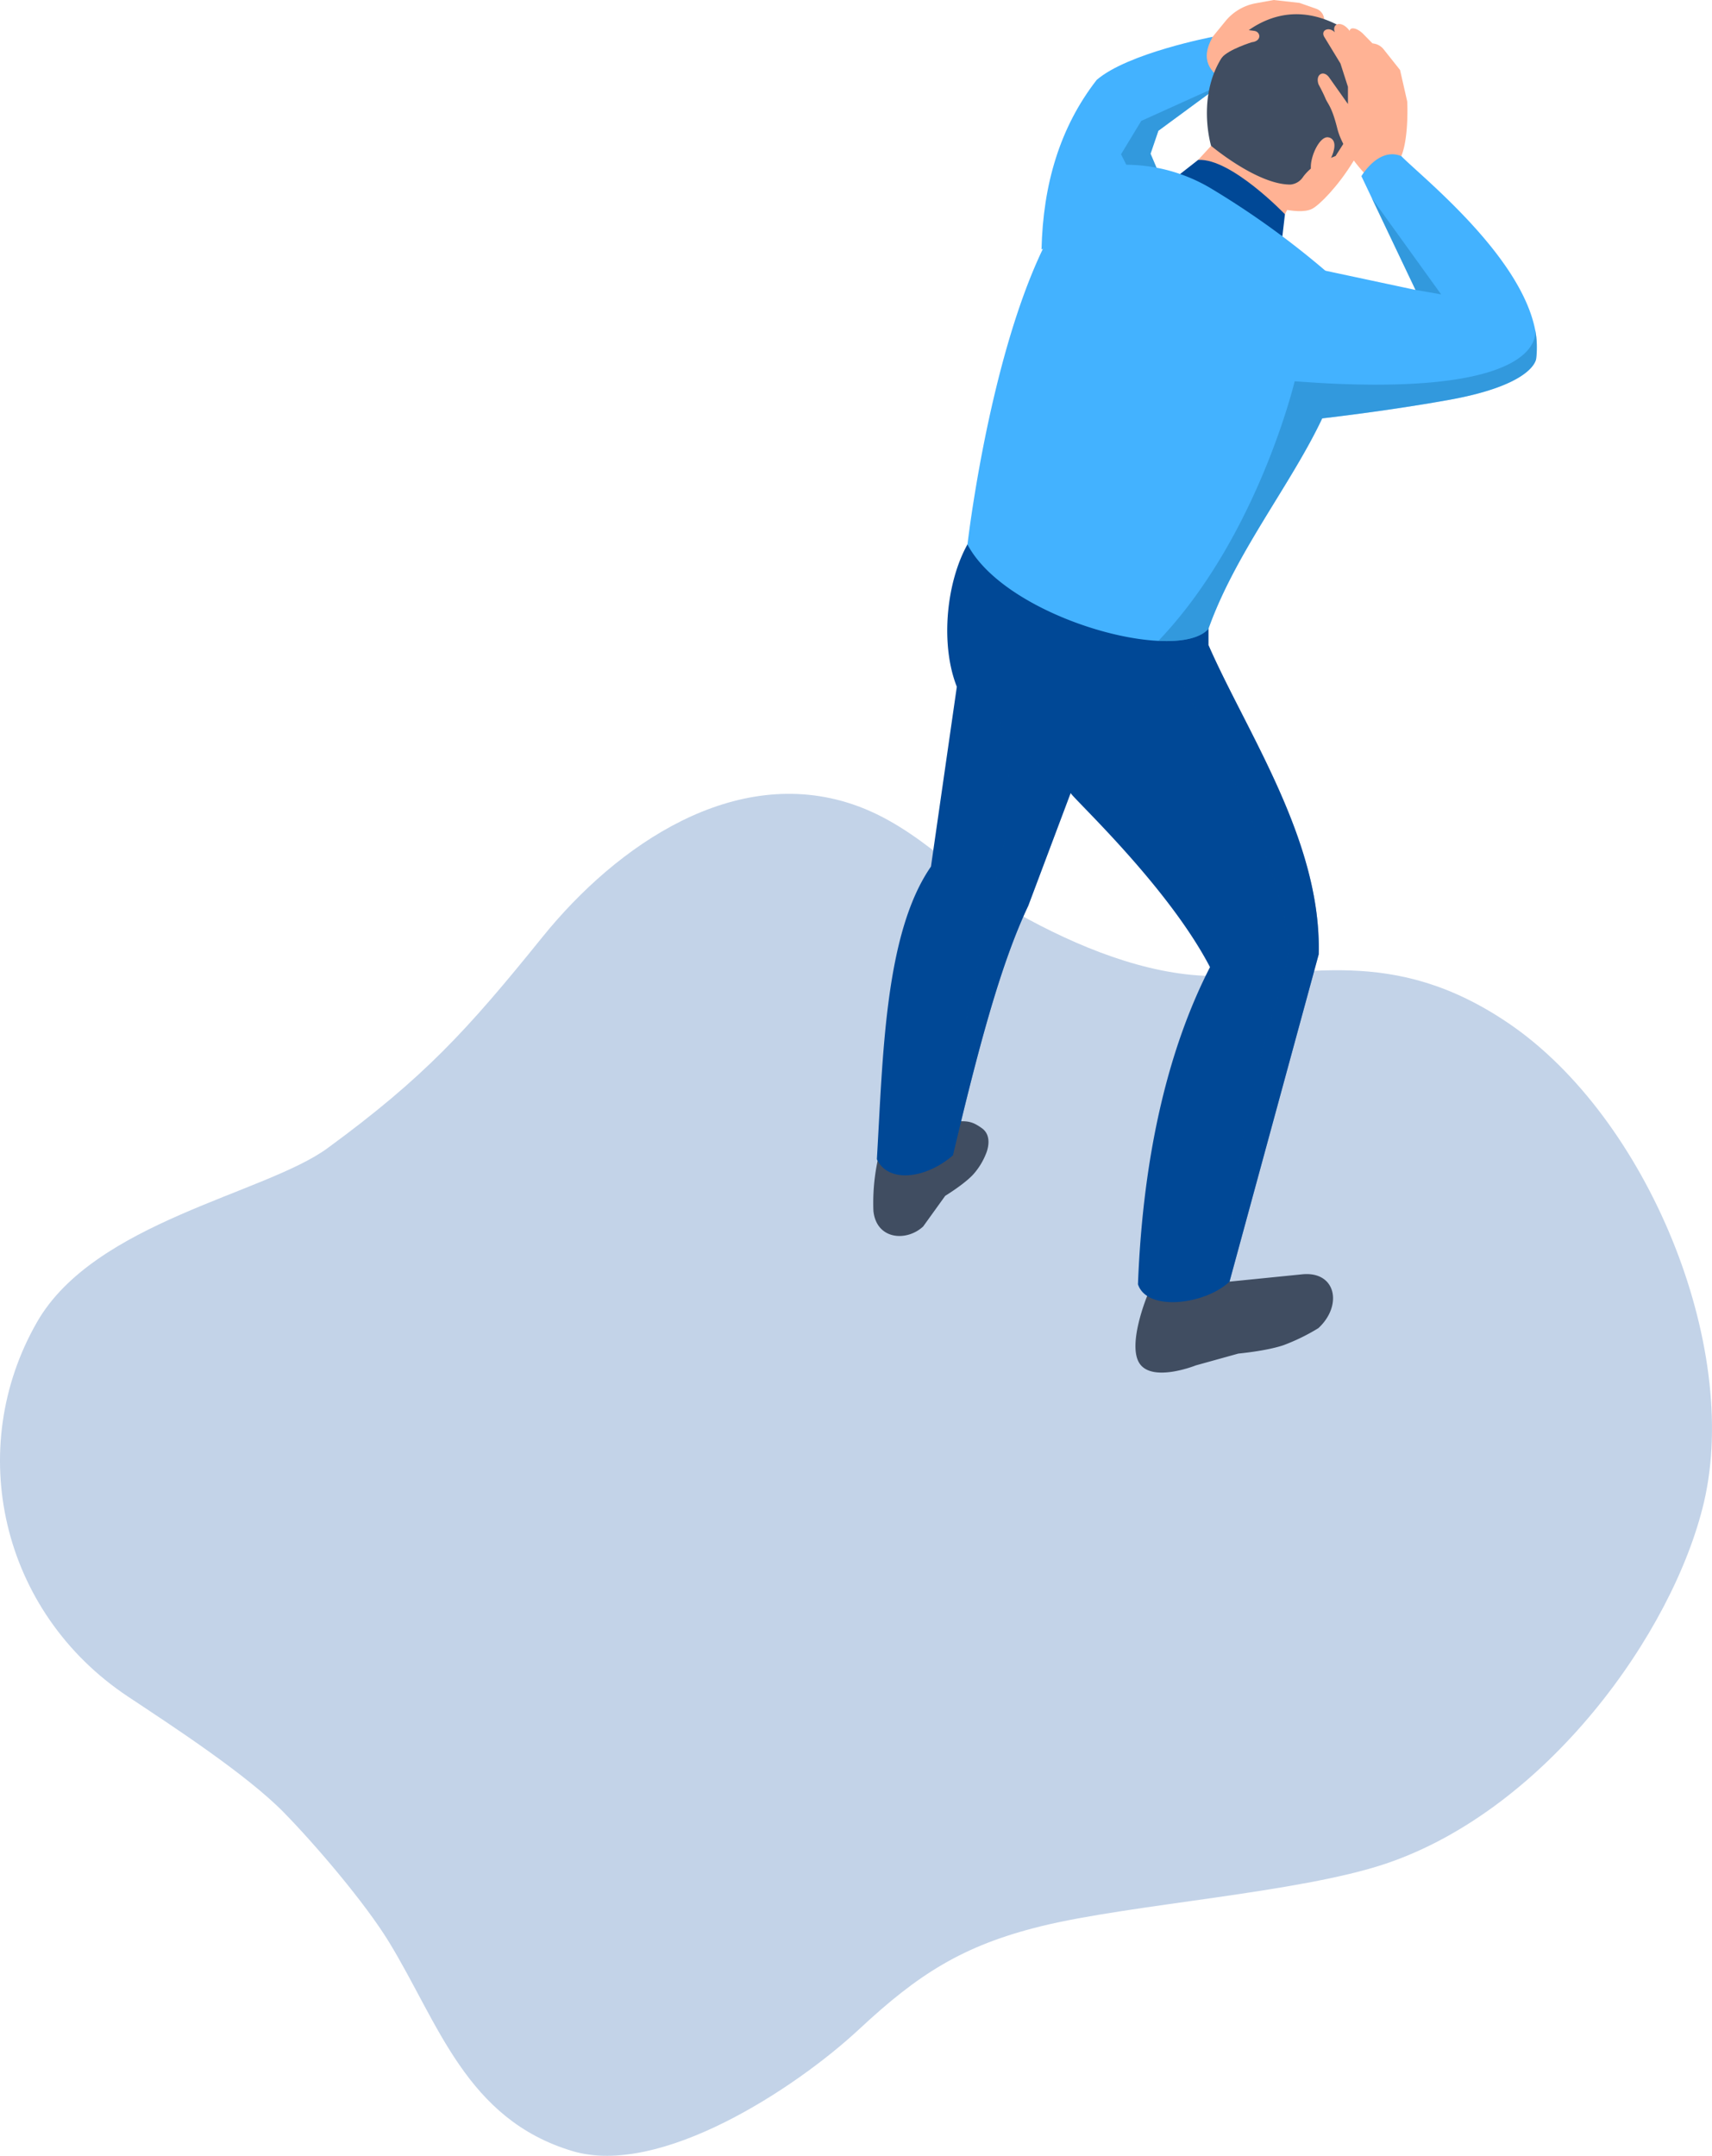
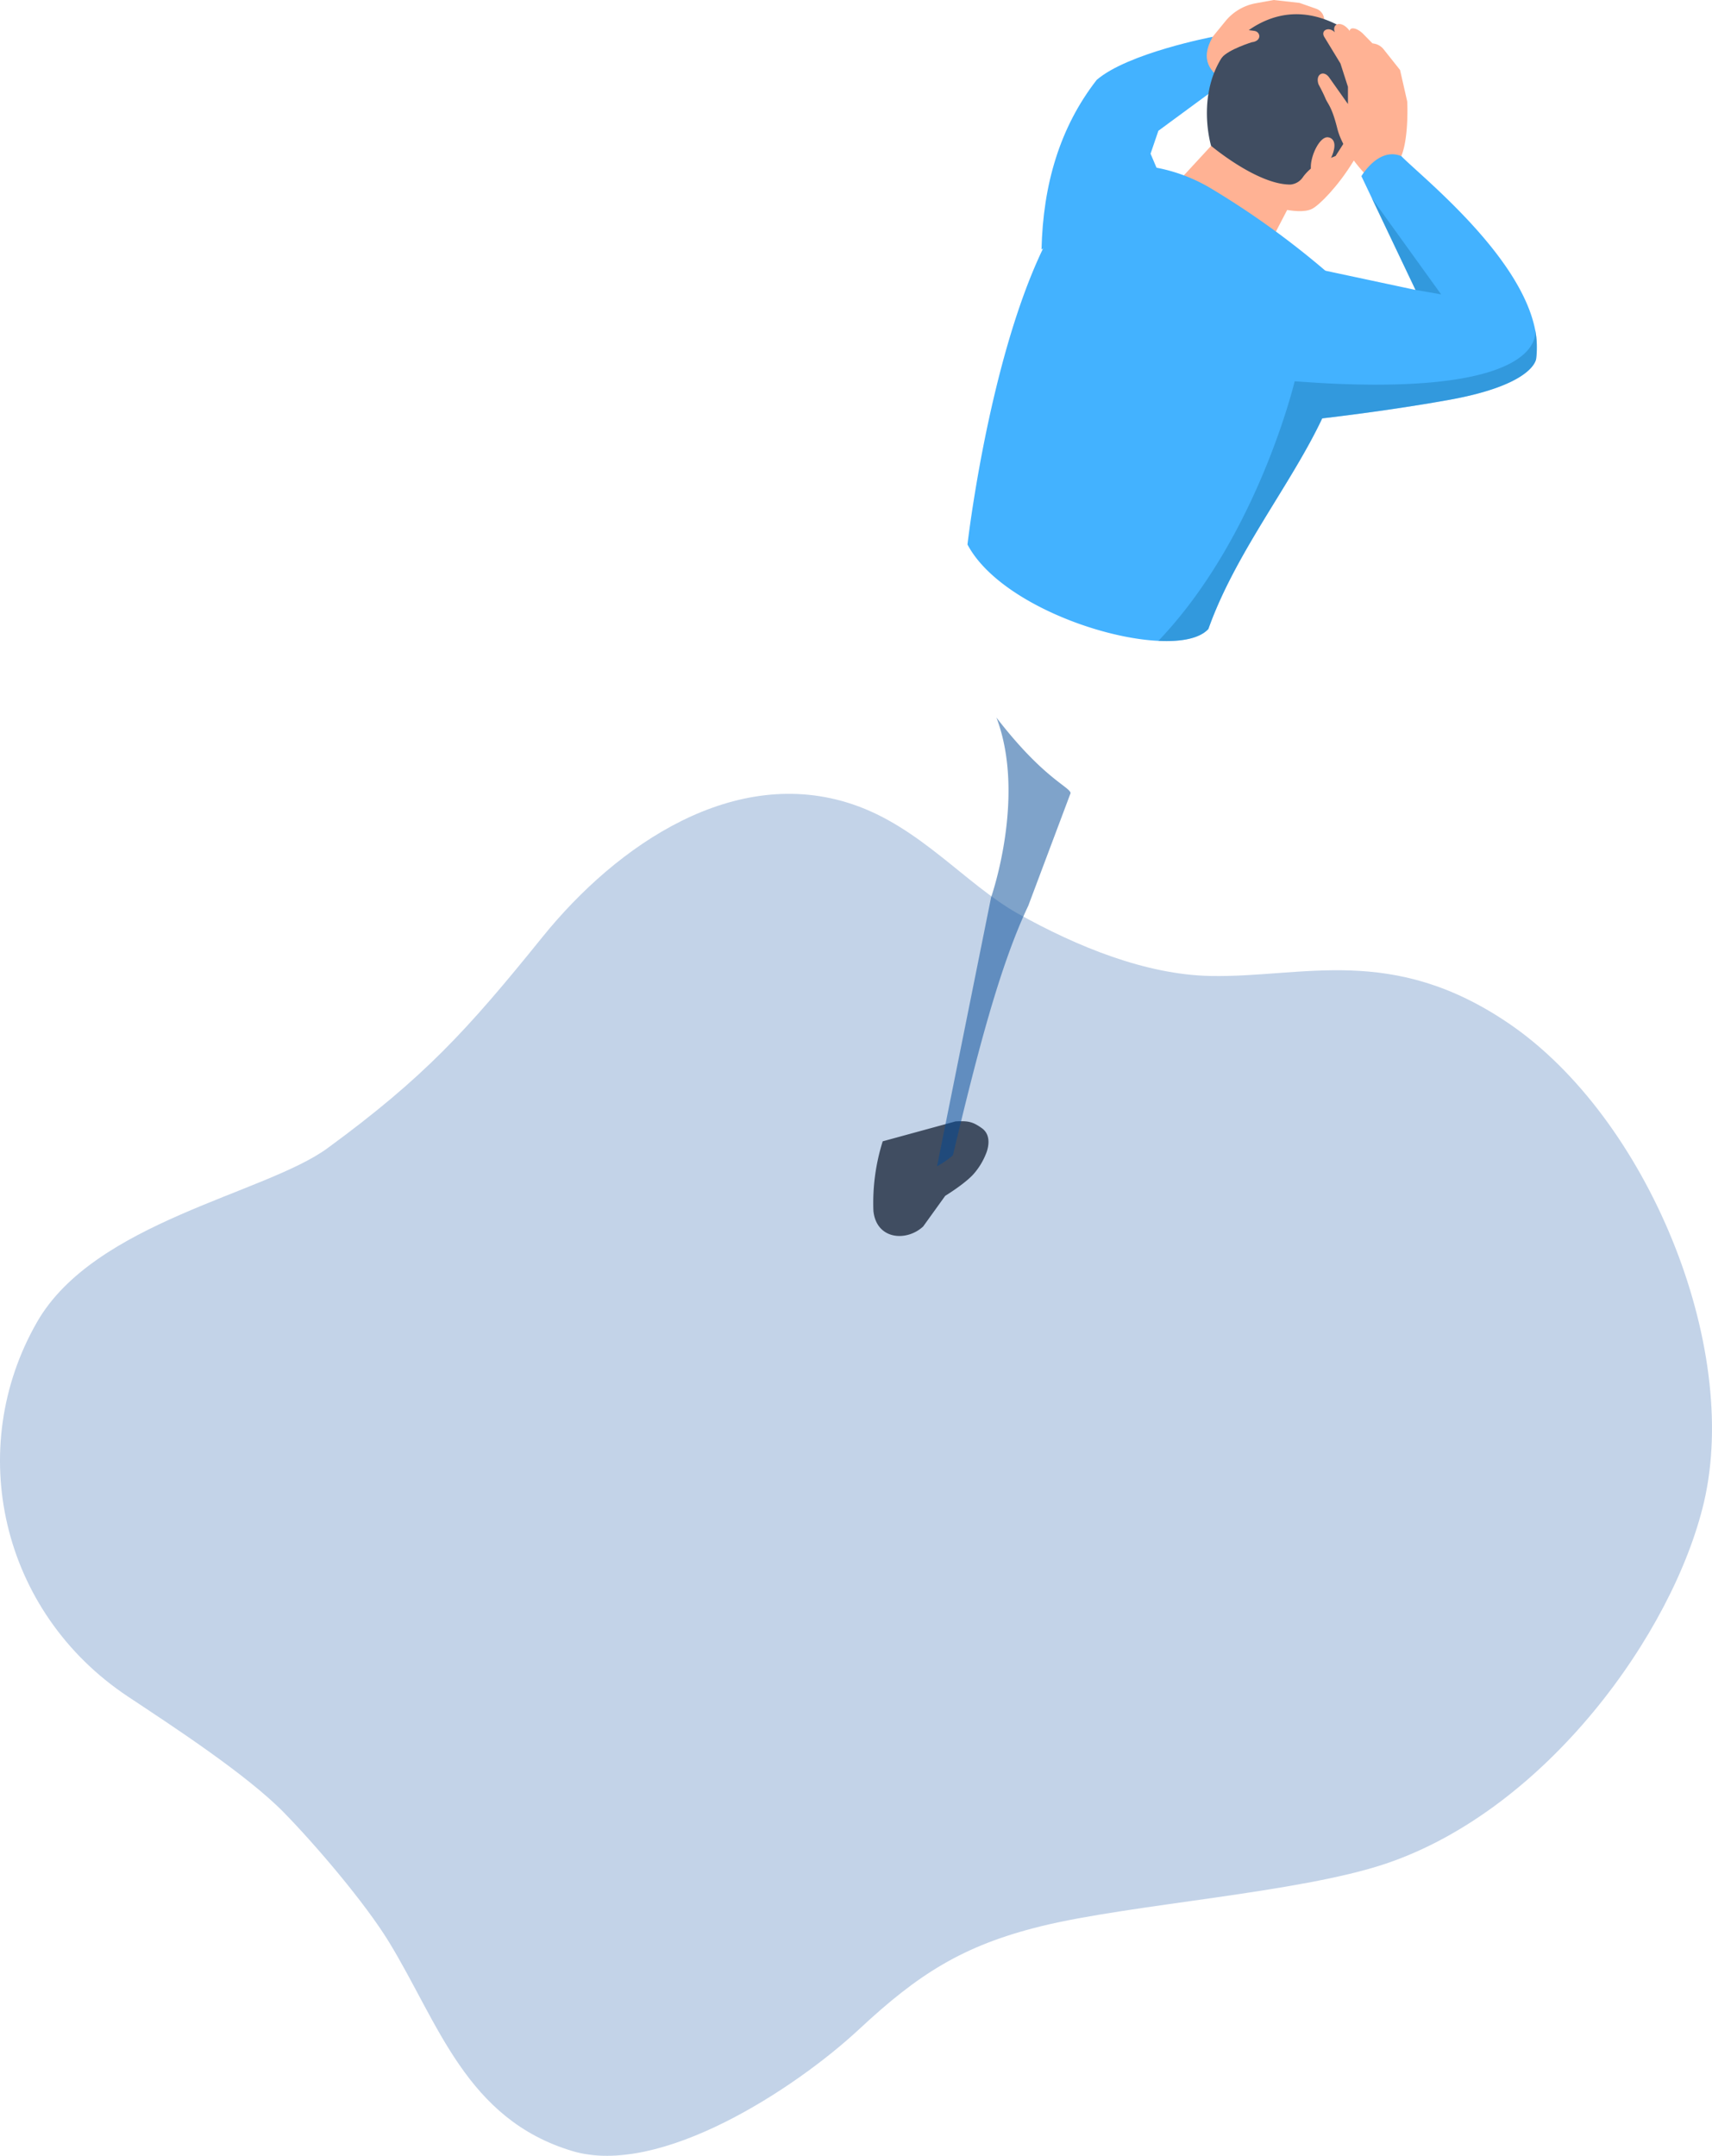
<svg xmlns="http://www.w3.org/2000/svg" width="440" height="554" viewBox="0 0 440 554">
  <defs>
    <clipPath id="clip-path">
      <rect id="Rectangle_1913" data-name="Rectangle 1913" width="170.55" height="352.728" fill="none" />
    </clipPath>
    <clipPath id="clip-path-3">
-       <rect id="Rectangle_1907" data-name="Rectangle 1907" width="25.569" height="24.08" fill="none" />
-     </clipPath>
+       </clipPath>
    <clipPath id="clip-path-4">
      <rect id="Rectangle_1908" data-name="Rectangle 1908" width="34.333" height="115.319" fill="none" />
    </clipPath>
    <clipPath id="clip-path-5">
-       <rect id="Rectangle_1909" data-name="Rectangle 1909" width="42.569" height="178.728" fill="none" />
-     </clipPath>
+       </clipPath>
    <clipPath id="clip-path-6">
      <rect id="Rectangle_1910" data-name="Rectangle 1910" width="97.285" height="80.061" fill="none" />
    </clipPath>
    <clipPath id="clip-path-7">
      <rect id="Rectangle_1911" data-name="Rectangle 1911" width="17.804" height="24.725" fill="none" />
    </clipPath>
  </defs>
  <g id="Group_588" data-name="Group 588" transform="translate(-363 -307)">
    <path id="pixta_92566040" d="M267.446,291.033c-20.012,4.947-31.429,12.268-46.548,26.35-16.612,15.475-51.357,38.125-73.776,31.4-27.338-8.2-34.388-32.877-47.185-53.785C93.8,284.975,81.177,270.184,73.012,261.83c-9.59-9.809-28.748-22.295-40.041-29.786C.1,210.245-9.142,168.217,9.542,135.7c14.785-25.732,58.644-32.929,74.643-44.649,24.681-18.078,35.781-30.154,55.176-54.19S188.894-7.479,219.109,2.681c17.391,5.848,29.145,20.629,42.518,28.1,15.251,8.523,32.862,15.7,49.483,16.024,23.839.465,46.536-8.321,76.722,12.237,35.434,24.134,59.613,82.7,50.074,123.112-7.889,33.416-40.438,78.831-81.71,92.759-22.416,7.565-65.719,10.425-88.75,16.118" transform="translate(363 511)" fill="#c3d3e8" />
    <g id="pixta_75536062" transform="translate(587.45 307)">
      <g id="Group_526" data-name="Group 526" clip-path="url(#clip-path)">
        <g id="Group_525" data-name="Group 525">
          <g id="Group_524" data-name="Group 524" clip-path="url(#clip-path)">
            <path id="Path_844" data-name="Path 844" d="M66.415,5.149a3.071,3.071,0,0,0-2.057-2.9L60.076.746,53.445,0,48.826.839a13.106,13.106,0,0,0-7.8,4.606L37.748,9.458l-3.73,4.317,3.311,5.951Z" transform="translate(49.467)" fill="#ffb294" />
-             <path id="Path_845" data-name="Path 845" d="M48.374,40.329l-2.736-6.437L47.65,28,63.624,16.249l1.124-.825C61.066,12.87,58.19,9.913,61.611,3.856c0,0-21.768,4.145-29.813,11.066C22.281,27.153,18,41.9,17.616,58.495L49.662,43.326Z" transform="translate(25.616 5.607)" fill="#43b2ff" />
+             <path id="Path_845" data-name="Path 845" d="M48.374,40.329l-2.736-6.437L47.65,28,63.624,16.249l1.124-.825C61.066,12.87,58.19,9.913,61.611,3.856c0,0-21.768,4.145-29.813,11.066C22.281,27.153,18,41.9,17.616,58.495Z" transform="translate(25.616 5.607)" fill="#43b2ff" />
            <g id="Group_511" data-name="Group 511" transform="translate(63.669 21.856)" opacity="0.5" style="mix-blend-mode: multiply;isolation: isolate">
              <g id="Group_510" data-name="Group 510">
                <g id="Group_509" data-name="Group 509" clip-path="url(#clip-path-3)">
                  <path id="Path_846" data-name="Path 846" d="M25.943,26.689l3.139,6.3h7.181L33.527,26.55l2.012-5.895L51.513,8.907,31.134,18.12Z" transform="translate(-25.943 -8.905)" fill="#227fbc" />
                </g>
              </g>
            </g>
            <path id="Path_847" data-name="Path 847" d="M57.714,44.782l7.276-14L45.627,14.817,29.032,32.8Z" transform="translate(42.217 21.546)" fill="#ffb294" />
            <path id="Path_848" data-name="Path 848" d="M51.325,49.078s9.466,3.5,13.277,1.536S83.55,31.465,80.34,17.42C77.388,4.514,59.875-3.879,47.023,7.341c-11.552,10.079-7.5,26.431-7.5,26.431L33.13,45.819l18.195,8.116Z" transform="translate(48.175 3.05)" fill="#ffb294" />
            <path id="Path_849" data-name="Path 849" d="M79.424,25.794a5.568,5.568,0,0,1-4.643,4.219c-2,.3-2.5,1.168-4.042,3.639l-2.734,4.273-3,1.215a12.516,12.516,0,0,0-5.323,4.108A4.328,4.328,0,0,1,56.4,45.262c-8.508.052-20.389-9.952-20.389-9.952S30.756,17.98,43.454,7.292,67.47,3.52,71.242,5.783c3.406,2.044,10.968,7.679,8.182,20.011" transform="translate(50.802 2.166)" fill="#404d61" />
            <path id="Path_850" data-name="Path 850" d="M50.38,14.41s3.262.361.162,6.229-4.27,4.172-4.27,4.172a8.307,8.307,0,0,1-.253-4.567c.574-2.763,2.542-6.265,4.361-5.833" transform="translate(66.635 20.901)" fill="#ffb294" />
-             <path id="Path_851" data-name="Path 851" d="M59.34,36.4,60,30.723S46.159,16.268,37.7,16.749l-6.2,4.849Z" transform="translate(45.792 24.338)" fill="#004896" />
            <path id="Path_852" data-name="Path 852" d="M2.414,122.57a52.524,52.524,0,0,0-2.388,17.9c.768,7.375,8.486,7.966,12.784,3.986l5.667-7.875s5.3-3.235,7.458-5.794a17.62,17.62,0,0,0,3.014-5.011s2.007-4.393-1.048-6.577c-2.479-1.772-3.635-1.89-6.756-1.752Z" transform="translate(0.001 170.726)" fill="#404d61" />
-             <path id="Path_853" data-name="Path 853" d="M33.044,130.1l-2.577,13.758s-5.294,12.784-1.85,17.5,14.327.348,14.327.348l10.941-3.041S61.151,158,65.522,156.5a51.551,51.551,0,0,0,8.945-4.373c6.337-5.875,4.513-14.732-4.209-13.827l-18.632,1.873L50.412,130.1Z" transform="translate(39.92 189.179)" fill="#404d61" />
-             <path id="Path_854" data-name="Path 854" d="M113.926,165.522,91,249.64c-6.246,5.887-21.189,7.794-23.525.668,1.335-34.584,8.239-61.452,18.512-81.5-10.774-20.671-34.53-42.717-35.825-44.732L39.271,153.053C32.1,168.187,26.328,190.14,19.915,217.169a24.179,24.179,0,0,1-4.074,2.837C9.6,223.415,2.731,223.248.373,218.171c1.571-26.554,2.025-58.062,13.9-75.2l6.648-46.214C15.832,83.93,18.9,63.347,27.638,54.826L75.573,70.913,85.583,73.8V86.025c9.8,22.453,29.128,50.393,28.343,79.5" transform="translate(0.542 79.724)" fill="#004896" />
            <g id="Group_514" data-name="Group 514" transform="translate(16.375 184.399)" opacity="0.5" style="mix-blend-mode: multiply;isolation: isolate">
              <g id="Group_513" data-name="Group 513">
                <g id="Group_512" data-name="Group 512" clip-path="url(#clip-path-4)">
                  <path id="Path_855" data-name="Path 855" d="M41.005,94.543,30.119,123.516c-7.191,15.13-12.943,37.1-19.361,64.107a22.981,22.981,0,0,1-4.086,2.835l13.9-69.131s9.08-25.906,1.367-46.189C34.023,90.813,40.755,92.9,41.005,94.543" transform="translate(-6.673 -75.138)" fill="#004896" />
                </g>
              </g>
            </g>
            <g id="Group_517" data-name="Group 517" transform="translate(71.923 150.637)" opacity="0.5" style="mix-blend-mode: multiply;isolation: isolate">
              <g id="Group_516" data-name="Group 516">
                <g id="Group_515" data-name="Group 515" clip-path="url(#clip-path-5)">
                  <path id="Path_856" data-name="Path 856" d="M71.852,155.99,48.93,240.108c.6-32.677,6.665-53.7,13.912-78.518a27.542,27.542,0,0,0,.547-13.348c-5.5-26.48-21.236-51.91-34.083-75.1,0-.022,4.192-11.758,4.192-11.758l10.01,2.884V76.494c9.8,22.453,29.128,50.393,28.343,79.5" transform="translate(-29.307 -61.381)" fill="#004896" />
                </g>
              </g>
            </g>
            <path id="Path_857" data-name="Path 857" d="M62.89,47.693l-4.329-6.815s-5.534-5.694-6.977-11.468-2.444-6.287-3.058-7.77-1.774-3.608-1.774-3.608c-.906-2.623,1.323-3.789,2.746-1.755l4.81,6.8v-4.41l-1.931-6.015L48.32,5.987c-1.237-1.819,1.048-2.962,2.611-1.338-.852-2.317,1.774-3.188,3.819-.361.12-1.053,1.806-.842,3.4.692L60.59,7.47l.481.091a4.01,4.01,0,0,1,2.4,1.445L67.7,14.332l1.843,8.1s.481,9.142-1.524,14.033l4.332,7.458Z" transform="translate(67.677 3.655)" fill="#ffb294" />
            <path id="Path_858" data-name="Path 858" d="M43.83,44.236,46.3,74.613l.8,9.937s1.669-.179,4.528-.523c6.538-.763,19.25-2.373,32.206-4.687,22.632-4,22.794-10.722,22.794-10.722a23.086,23.086,0,0,0-.282-7.424c-3.843-19.211-29.209-39.288-34.38-44.56C66.1,14.2,61.713,21.785,61.713,21.785l2.677,5.632c0,.02,11.225,23.6,11.225,23.6l-23.2-4.948Z" transform="translate(63.735 23.489)" fill="#43b2ff" />
            <path id="Path_859" data-name="Path 859" d="M39.733,2.949l5.237.685c1.76.169,2.14,2.626-.555,2.935,0,0-5.883,1.811-7.672,3.914s2.989-7.534,2.989-7.534" transform="translate(52.847 4.288)" fill="#ffb294" />
            <path id="Path_860" data-name="Path 860" d="M9.861,114.855c7.34,13.922,32.79,23.979,49.065,24.765,5.932.3,10.661-.643,12.852-3.058,6.9-19.454,21.268-37.156,29.253-54.116.442-.945.861-1.87,1.266-2.8a62.294,62.294,0,0,0,2.295-6.1c2.088-6.859,2.007-12.894.724-25.992,0,0-1.247-1.166-3.5-3.077A216.9,216.9,0,0,0,72.363,23.3a42.949,42.949,0,0,0-25.145-5.912C19.574,29.942,9.861,114.855,9.861,114.855" transform="translate(14.339 25.07)" fill="#43b2ff" />
            <g id="Group_520" data-name="Group 520" transform="translate(73.265 84.682)" opacity="0.5" style="mix-blend-mode: multiply;isolation: isolate">
              <g id="Group_519" data-name="Group 519">
                <g id="Group_518" data-name="Group 518" clip-path="url(#clip-path-6)">
                  <path id="Path_861" data-name="Path 861" d="M29.854,114.512c5.934.3,10.661-.643,12.855-3.058C49.61,92,63.971,74.3,71.96,57.338c6.538-.763,19.25-2.373,32.206-4.685,22.632-4.005,22.794-10.725,22.794-10.725a23.071,23.071,0,0,0-.282-7.421c.162.984,2.314,16.192-51.156,13.939-2.8-.12-5.775-.3-8.891-.523l-1.752-.12s-9.5,39.973-35.023,66.708" transform="translate(-29.853 -34.505)" fill="#227fbc" />
                </g>
              </g>
            </g>
            <g id="Group_523" data-name="Group 523" transform="translate(128.124 50.926)" opacity="0.5" style="mix-blend-mode: multiply;isolation: isolate">
              <g id="Group_522" data-name="Group 522">
                <g id="Group_521" data-name="Group 521" clip-path="url(#clip-path-7)">
                  <path id="Path_862" data-name="Path 862" d="M52.207,20.751,63.433,44.328l6.58,1.146Z" transform="translate(-52.207 -20.75)" fill="#227fbc" />
                </g>
              </g>
            </g>
          </g>
        </g>
      </g>
    </g>
  </g>
</svg>